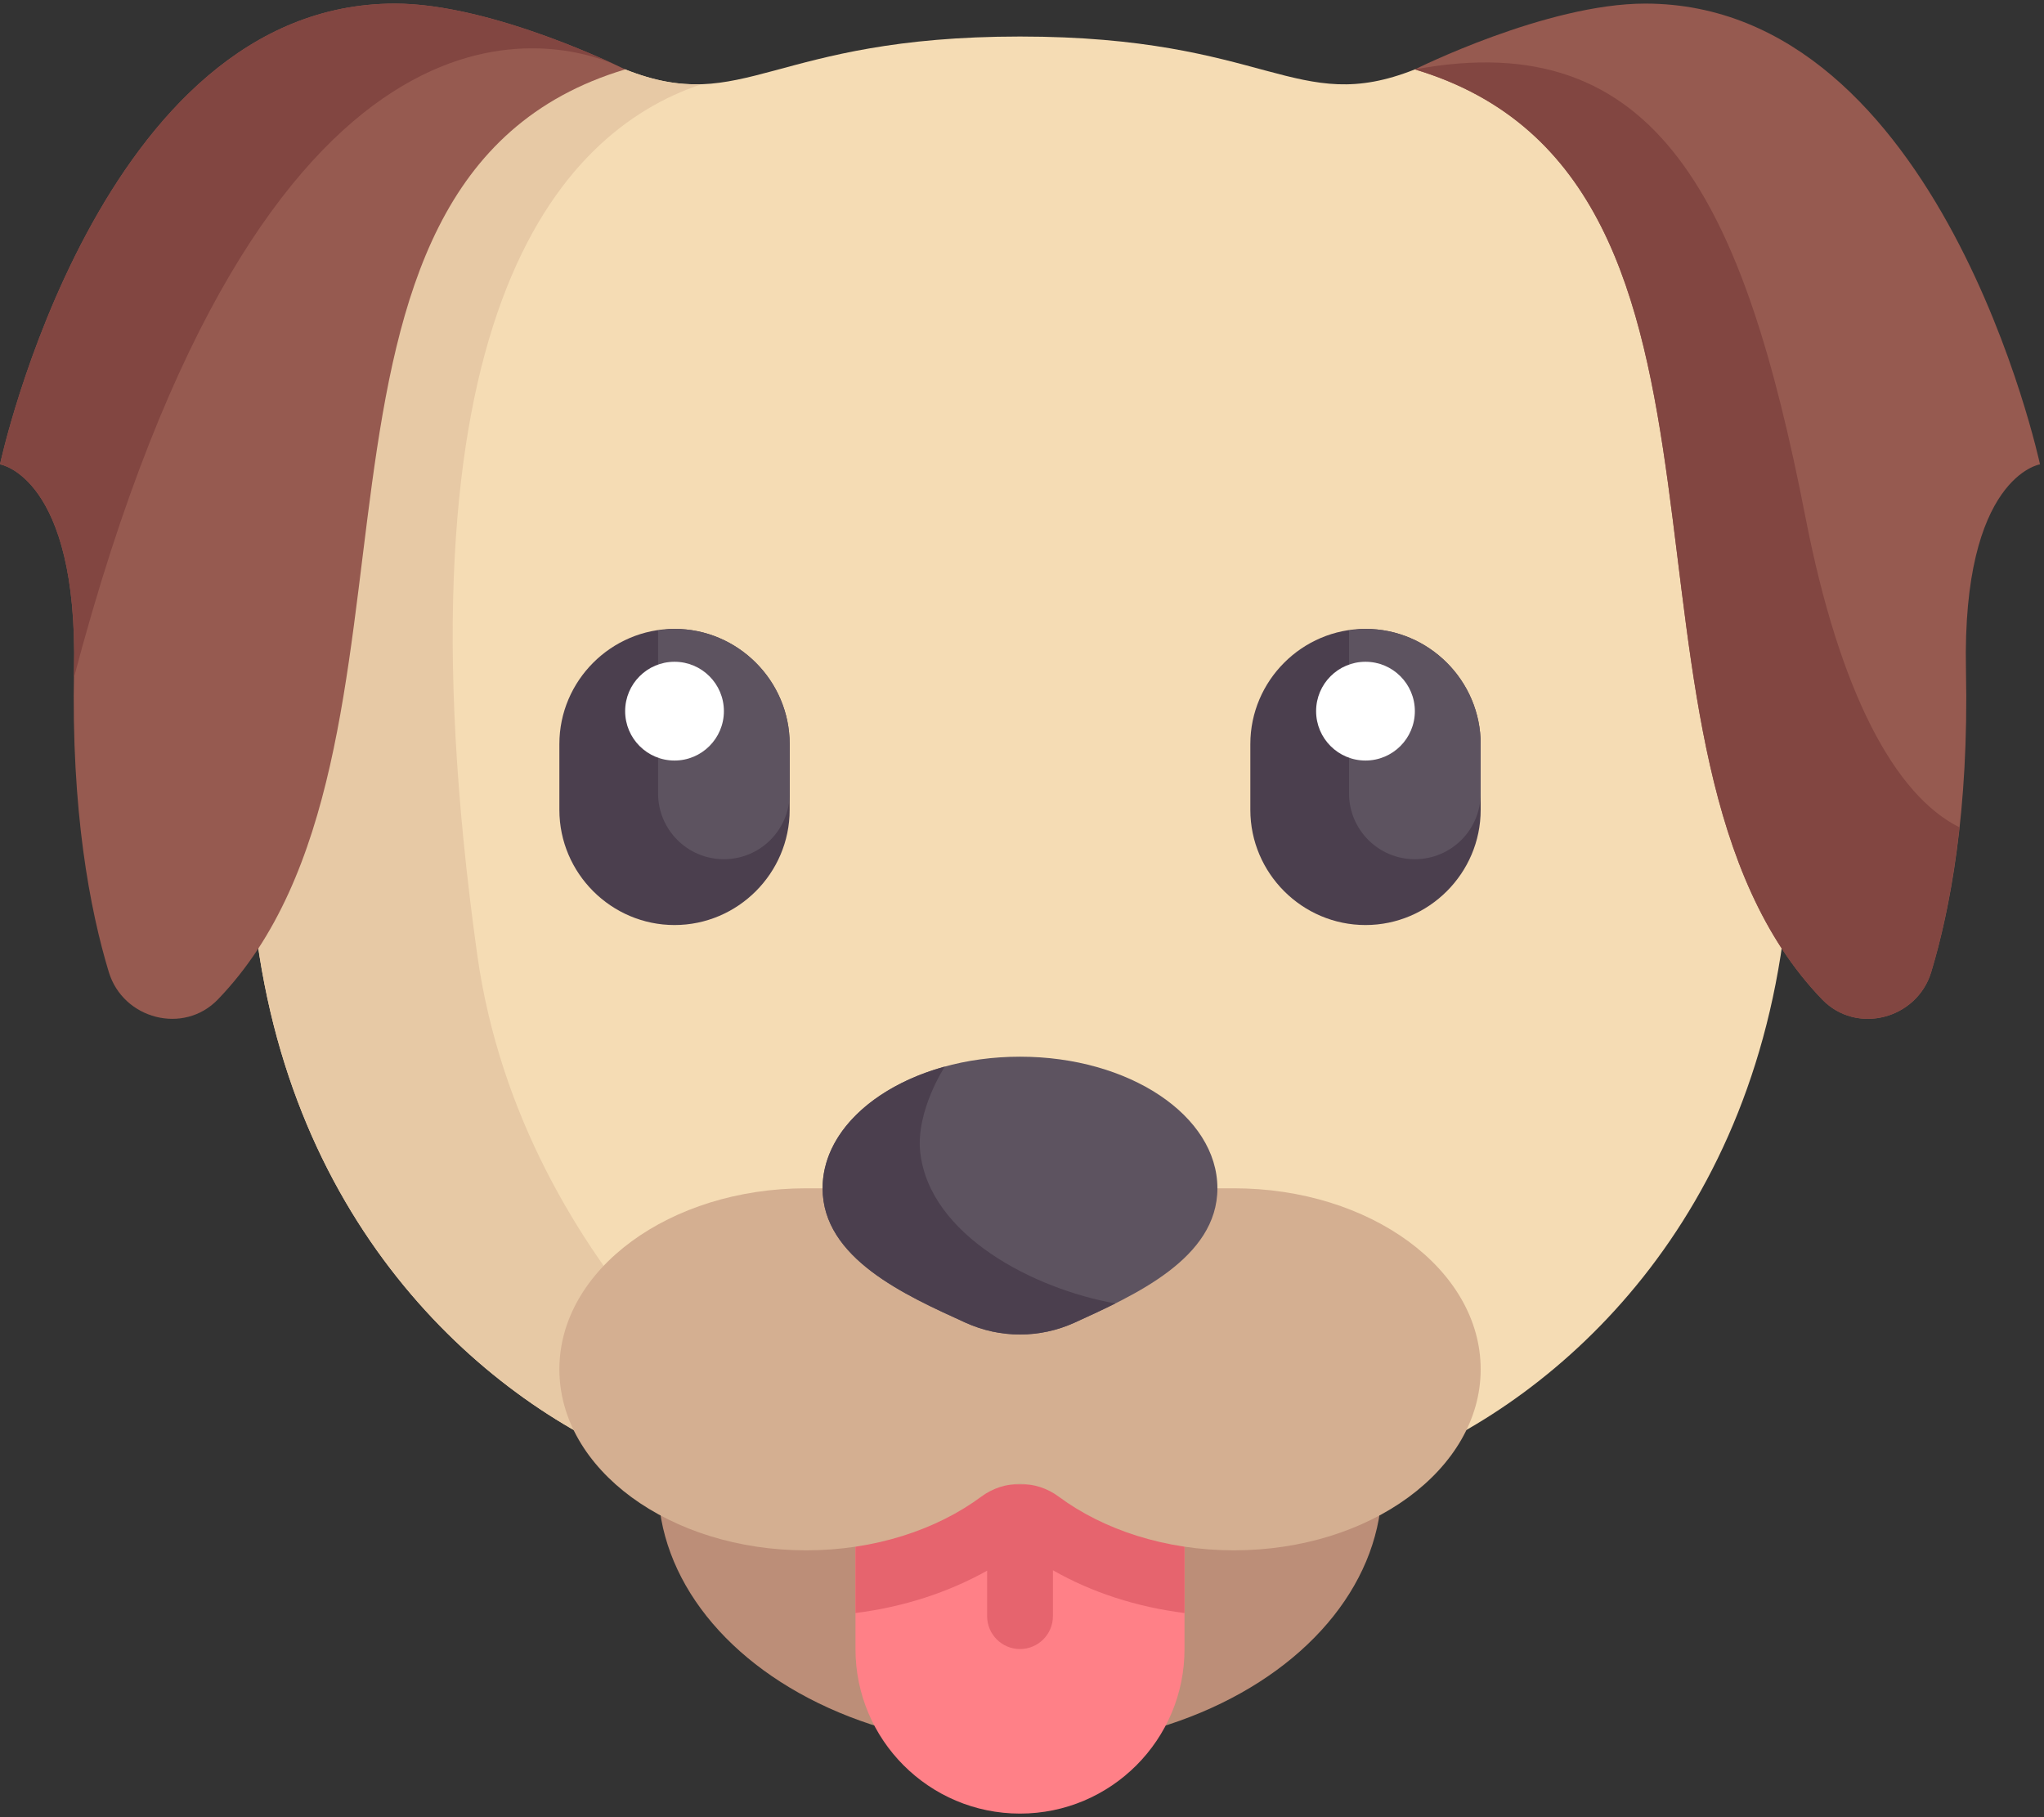
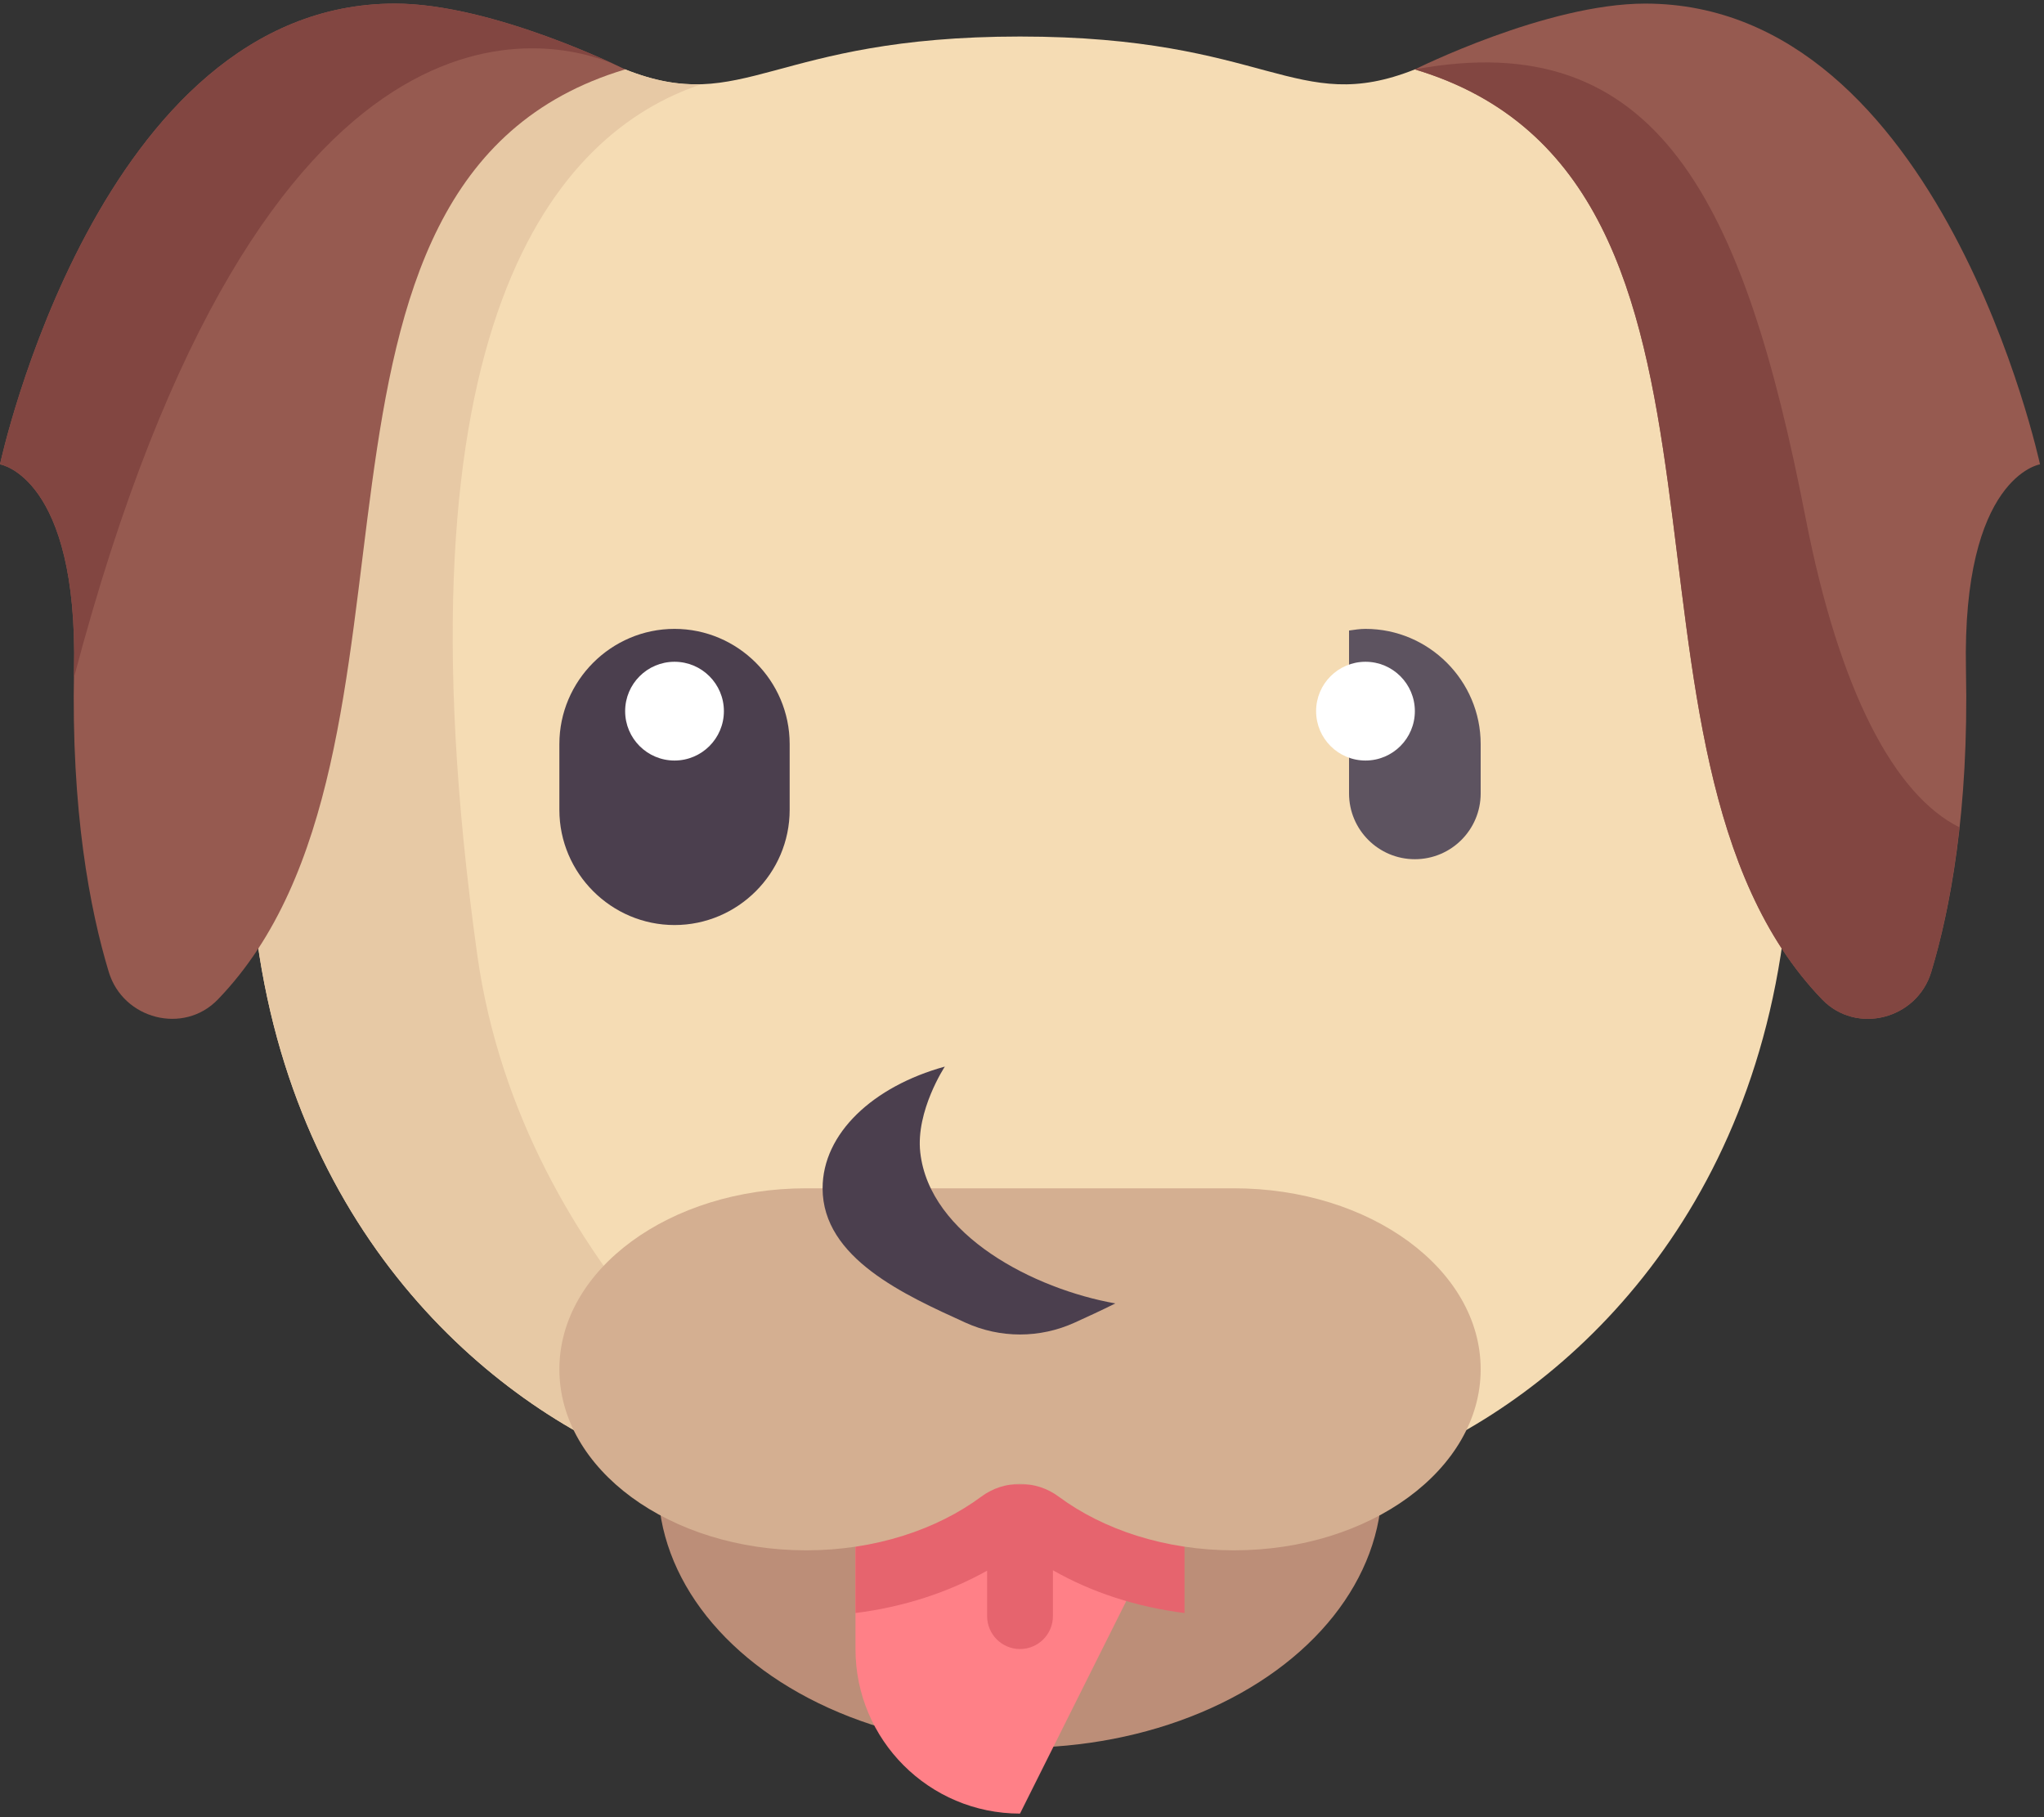
<svg xmlns="http://www.w3.org/2000/svg" width="45px" height="40px" viewBox="0 0 45 40" version="1.1">
  <rect x="0" y="0" width="45" height="40" fill="#333333" stroke="none" />
  <title>dog</title>
  <desc>Created with Sketch.</desc>
  <g id="Page-1" stroke="none" stroke-width="1" fill="none" fill-rule="evenodd">
    <g id="dog" fill-rule="nonzero">
      <path d="M38.393,1.528 L31.149,1.528 C28.523,2.569 27.941,0.804 22.456,0.804 C16.971,0.804 16.389,2.569 13.763,1.528 L6.52,1.528 L5.554,19.728 C6.157,26.882 10.594,30.775 14.096,32.194 L30.817,32.194 C34.318,30.775 38.755,26.882 39.359,19.728 L38.393,1.528 Z" id="Path" fill="#F5DCB4" />
      <path d="M31.149,1.528 C39.305,3.969 34.865,16.559 40.117,22.001 C40.871,22.782 42.203,22.435 42.517,21.396 C42.933,20.023 43.348,17.851 43.282,14.748 C43.192,10.492 44.912,10.221 44.912,10.221 C44.912,10.221 42.739,0.079 36.22,0.079 C34.046,0.079 31.149,1.528 31.149,1.528 Z" id="Path" fill="#965A50" />
      <path d="M14.85,20.362 L14.85,20.362 C13.456,20.362 12.315,19.221 12.315,17.827 L12.315,16.378 C12.315,14.984 13.456,13.843 14.85,13.843 L14.85,13.843 C16.244,13.843 17.385,14.984 17.385,16.378 L17.385,17.827 C17.385,19.221 16.244,20.362 14.85,20.362 Z" id="Path" fill="#4B3F4E" />
-       <path d="M14.85,13.843 C14.726,13.843 14.607,13.862 14.488,13.879 L14.488,17.465 C14.488,18.265 15.136,18.913 15.937,18.913 C16.737,18.913 17.385,18.265 17.385,17.465 L17.385,16.378 C17.385,14.984 16.244,13.843 14.85,13.843 Z" id="Path" fill="#5D5360" />
      <circle id="Oval" fill="#FFFFFF" cx="14.85" cy="15.654" r="1.087" />
-       <path d="M30.062,20.362 L30.062,20.362 C28.668,20.362 27.527,19.221 27.527,17.827 L27.527,16.378 C27.527,14.984 28.668,13.843 30.062,13.843 L30.062,13.843 C31.457,13.843 32.598,14.984 32.598,16.378 L32.598,17.827 C32.598,19.221 31.457,20.362 30.062,20.362 Z" id="Path" fill="#4B3F4E" />
      <path d="M30.062,13.843 C29.938,13.843 29.819,13.862 29.7,13.879 L29.7,17.465 C29.7,18.265 30.349,18.913 31.149,18.913 C31.949,18.913 32.598,18.265 32.598,17.465 L32.598,16.378 C32.598,14.984 31.457,13.843 30.062,13.843 Z" id="Path" fill="#5D5360" />
      <circle id="Oval" fill="#FFFFFF" cx="30.062" cy="15.654" r="1.087" />
      <path d="M40.117,22.001 C40.871,22.782 42.203,22.435 42.517,21.396 C42.756,20.609 42.991,19.549 43.138,18.211 C41.714,17.501 40.499,15.236 39.751,11.398 C38.393,4.426 36.491,0.532 31.149,1.528 C39.305,3.969 34.865,16.559 40.117,22.001 Z" id="Path" fill="#824641" />
      <path d="M14.096,32.194 L17.529,32.194 C17.529,32.194 11.5,28.149 10.504,20.996 C8.566,7.08 12.254,2.916 15.444,1.854 C14.939,1.871 14.414,1.786 13.764,1.528 L6.52,1.528 L5.554,19.728 C6.157,26.882 10.594,30.775 14.096,32.194 Z" id="Path" fill="#E7C9A5" />
      <path d="M13.763,1.528 C5.607,3.969 10.047,16.559 4.796,22.001 C4.042,22.782 2.71,22.435 2.395,21.396 C1.979,20.023 1.564,17.851 1.63,14.748 C1.72,10.492 0,10.221 0,10.221 C0,10.221 2.173,0.079 8.693,0.079 C10.866,0.079 13.763,1.528 13.763,1.528 Z" id="Path" fill="#965A50" />
      <path d="M13.521,1.413 C12.786,1.072 10.493,0.079 8.693,0.079 C2.173,0.079 0,10.221 0,10.221 C0,10.221 1.72,10.492 1.63,14.748 C1.629,14.805 1.63,14.856 1.629,14.912 C5.798,-0.902 12.203,0.857 13.521,1.413 Z" id="Path" fill="#824641" />
      <ellipse id="Oval" fill="#BC8E78" cx="22.456" cy="32.677" rx="7.968" ry="5.795" />
-       <path d="M18.834,32.677 L18.834,36.299 C18.834,38.299 20.456,39.921 22.456,39.921 C24.456,39.921 26.078,38.299 26.078,36.299 L26.078,32.677 L18.834,32.677 Z" id="Path" fill="#FF8087" />
+       <path d="M18.834,32.677 L18.834,36.299 C18.834,38.299 20.456,39.921 22.456,39.921 L26.078,32.677 L18.834,32.677 Z" id="Path" fill="#FF8087" />
      <path d="M18.834,35.506 C19.882,35.375 20.87,35.056 21.732,34.574 L21.732,35.574 C21.732,35.974 22.056,36.299 22.456,36.299 C22.856,36.299 23.181,35.974 23.181,35.574 L23.181,34.565 C24.034,35.052 25.025,35.374 26.078,35.506 L26.078,32.677 L18.834,32.677 L18.834,35.506 L18.834,35.506 Z" id="Path" fill="#E6646E" />
      <path d="M27.165,26.157 L17.748,26.157 C14.747,26.157 12.315,27.941 12.315,30.141 C12.315,32.342 14.747,34.126 17.748,34.126 C19.259,34.126 20.623,33.672 21.607,32.942 C21.856,32.757 22.156,32.664 22.456,32.664 C22.756,32.664 23.056,32.757 23.305,32.942 C24.289,33.672 25.654,34.126 27.165,34.126 C30.165,34.126 32.598,32.342 32.598,30.141 C32.598,27.941 30.165,26.157 27.165,26.157 Z" id="Path" fill="#D4AF91" />
-       <path d="M22.456,23.26 C24.857,23.26 26.802,24.557 26.802,26.157 C26.802,27.701 24.976,28.513 23.657,29.114 C22.893,29.462 22.019,29.462 21.255,29.114 C19.936,28.513 18.11,27.701 18.11,26.157 C18.11,24.557 20.056,23.26 22.456,23.26 Z" id="Path" fill="#5D5360" />
      <path d="M20.26,25.365 C20.159,24.453 20.801,23.478 20.801,23.478 C19.222,23.913 18.11,24.948 18.11,26.157 C18.11,27.701 19.936,28.513 21.255,29.114 C22.019,29.462 22.893,29.462 23.658,29.114 C23.941,28.985 24.248,28.845 24.555,28.691 C22.773,28.376 20.464,27.199 20.26,25.365 Z" id="Path" fill="#4B3F4E" />
    </g>
  </g>
</svg>